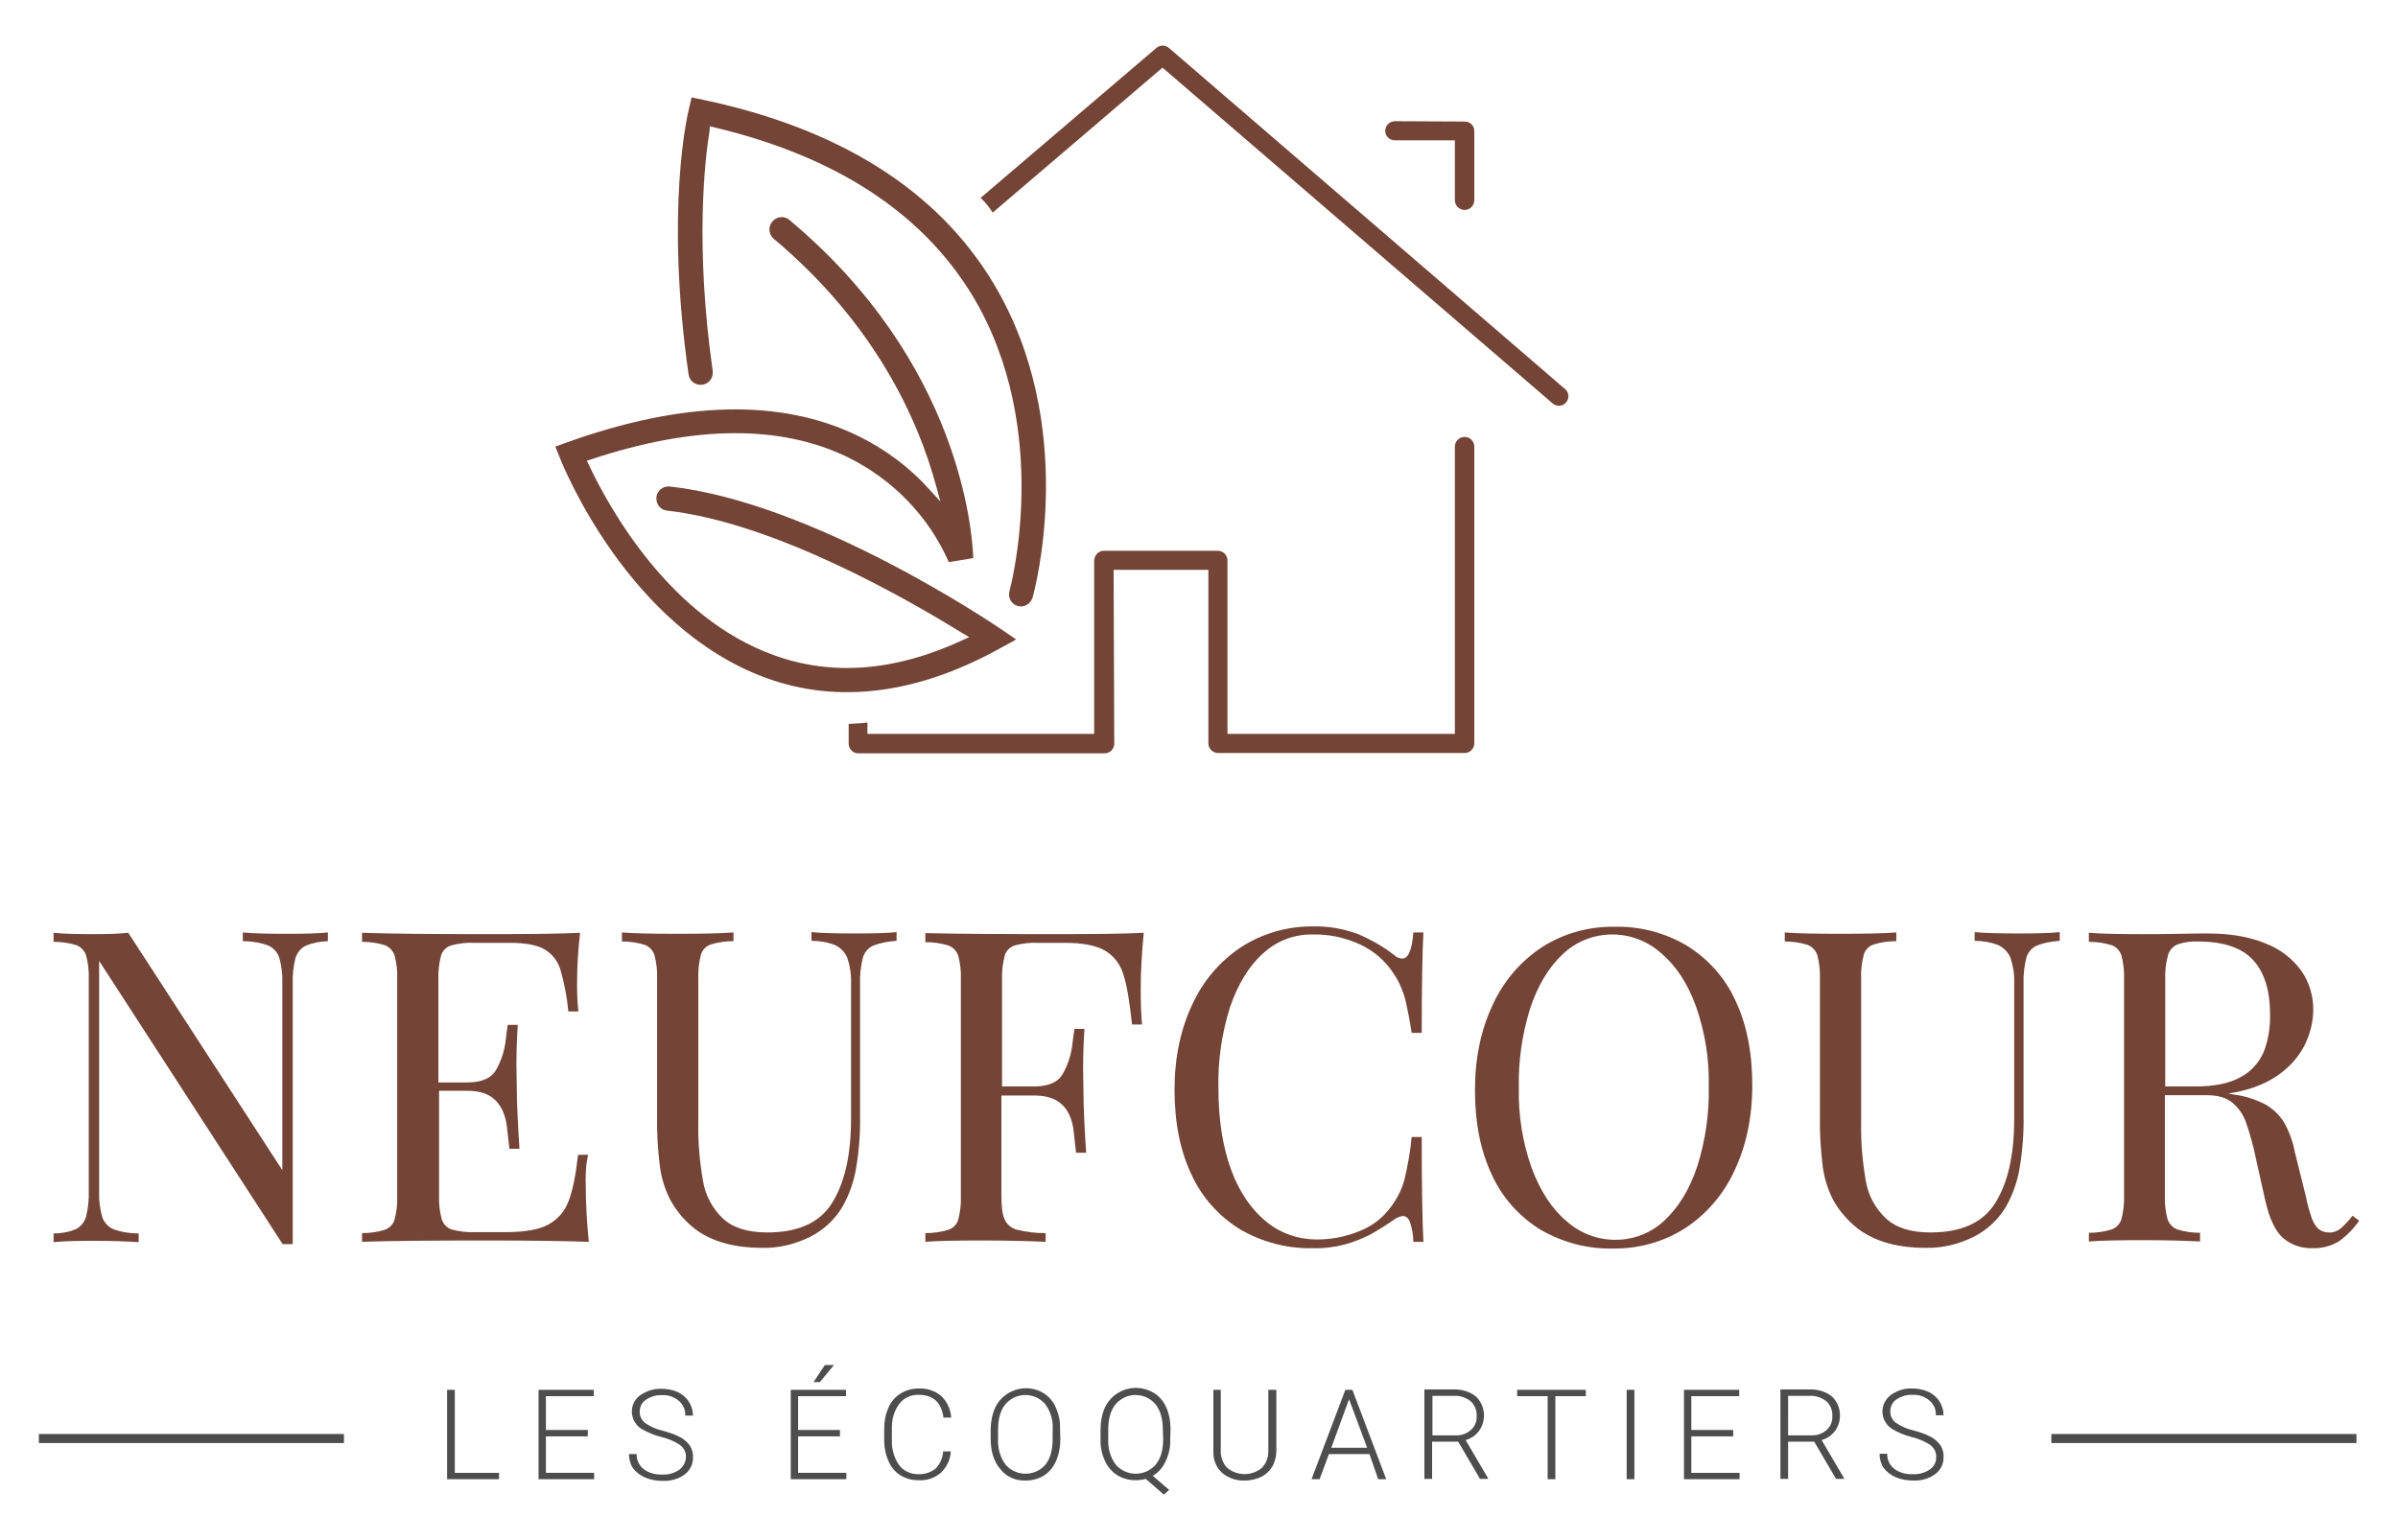
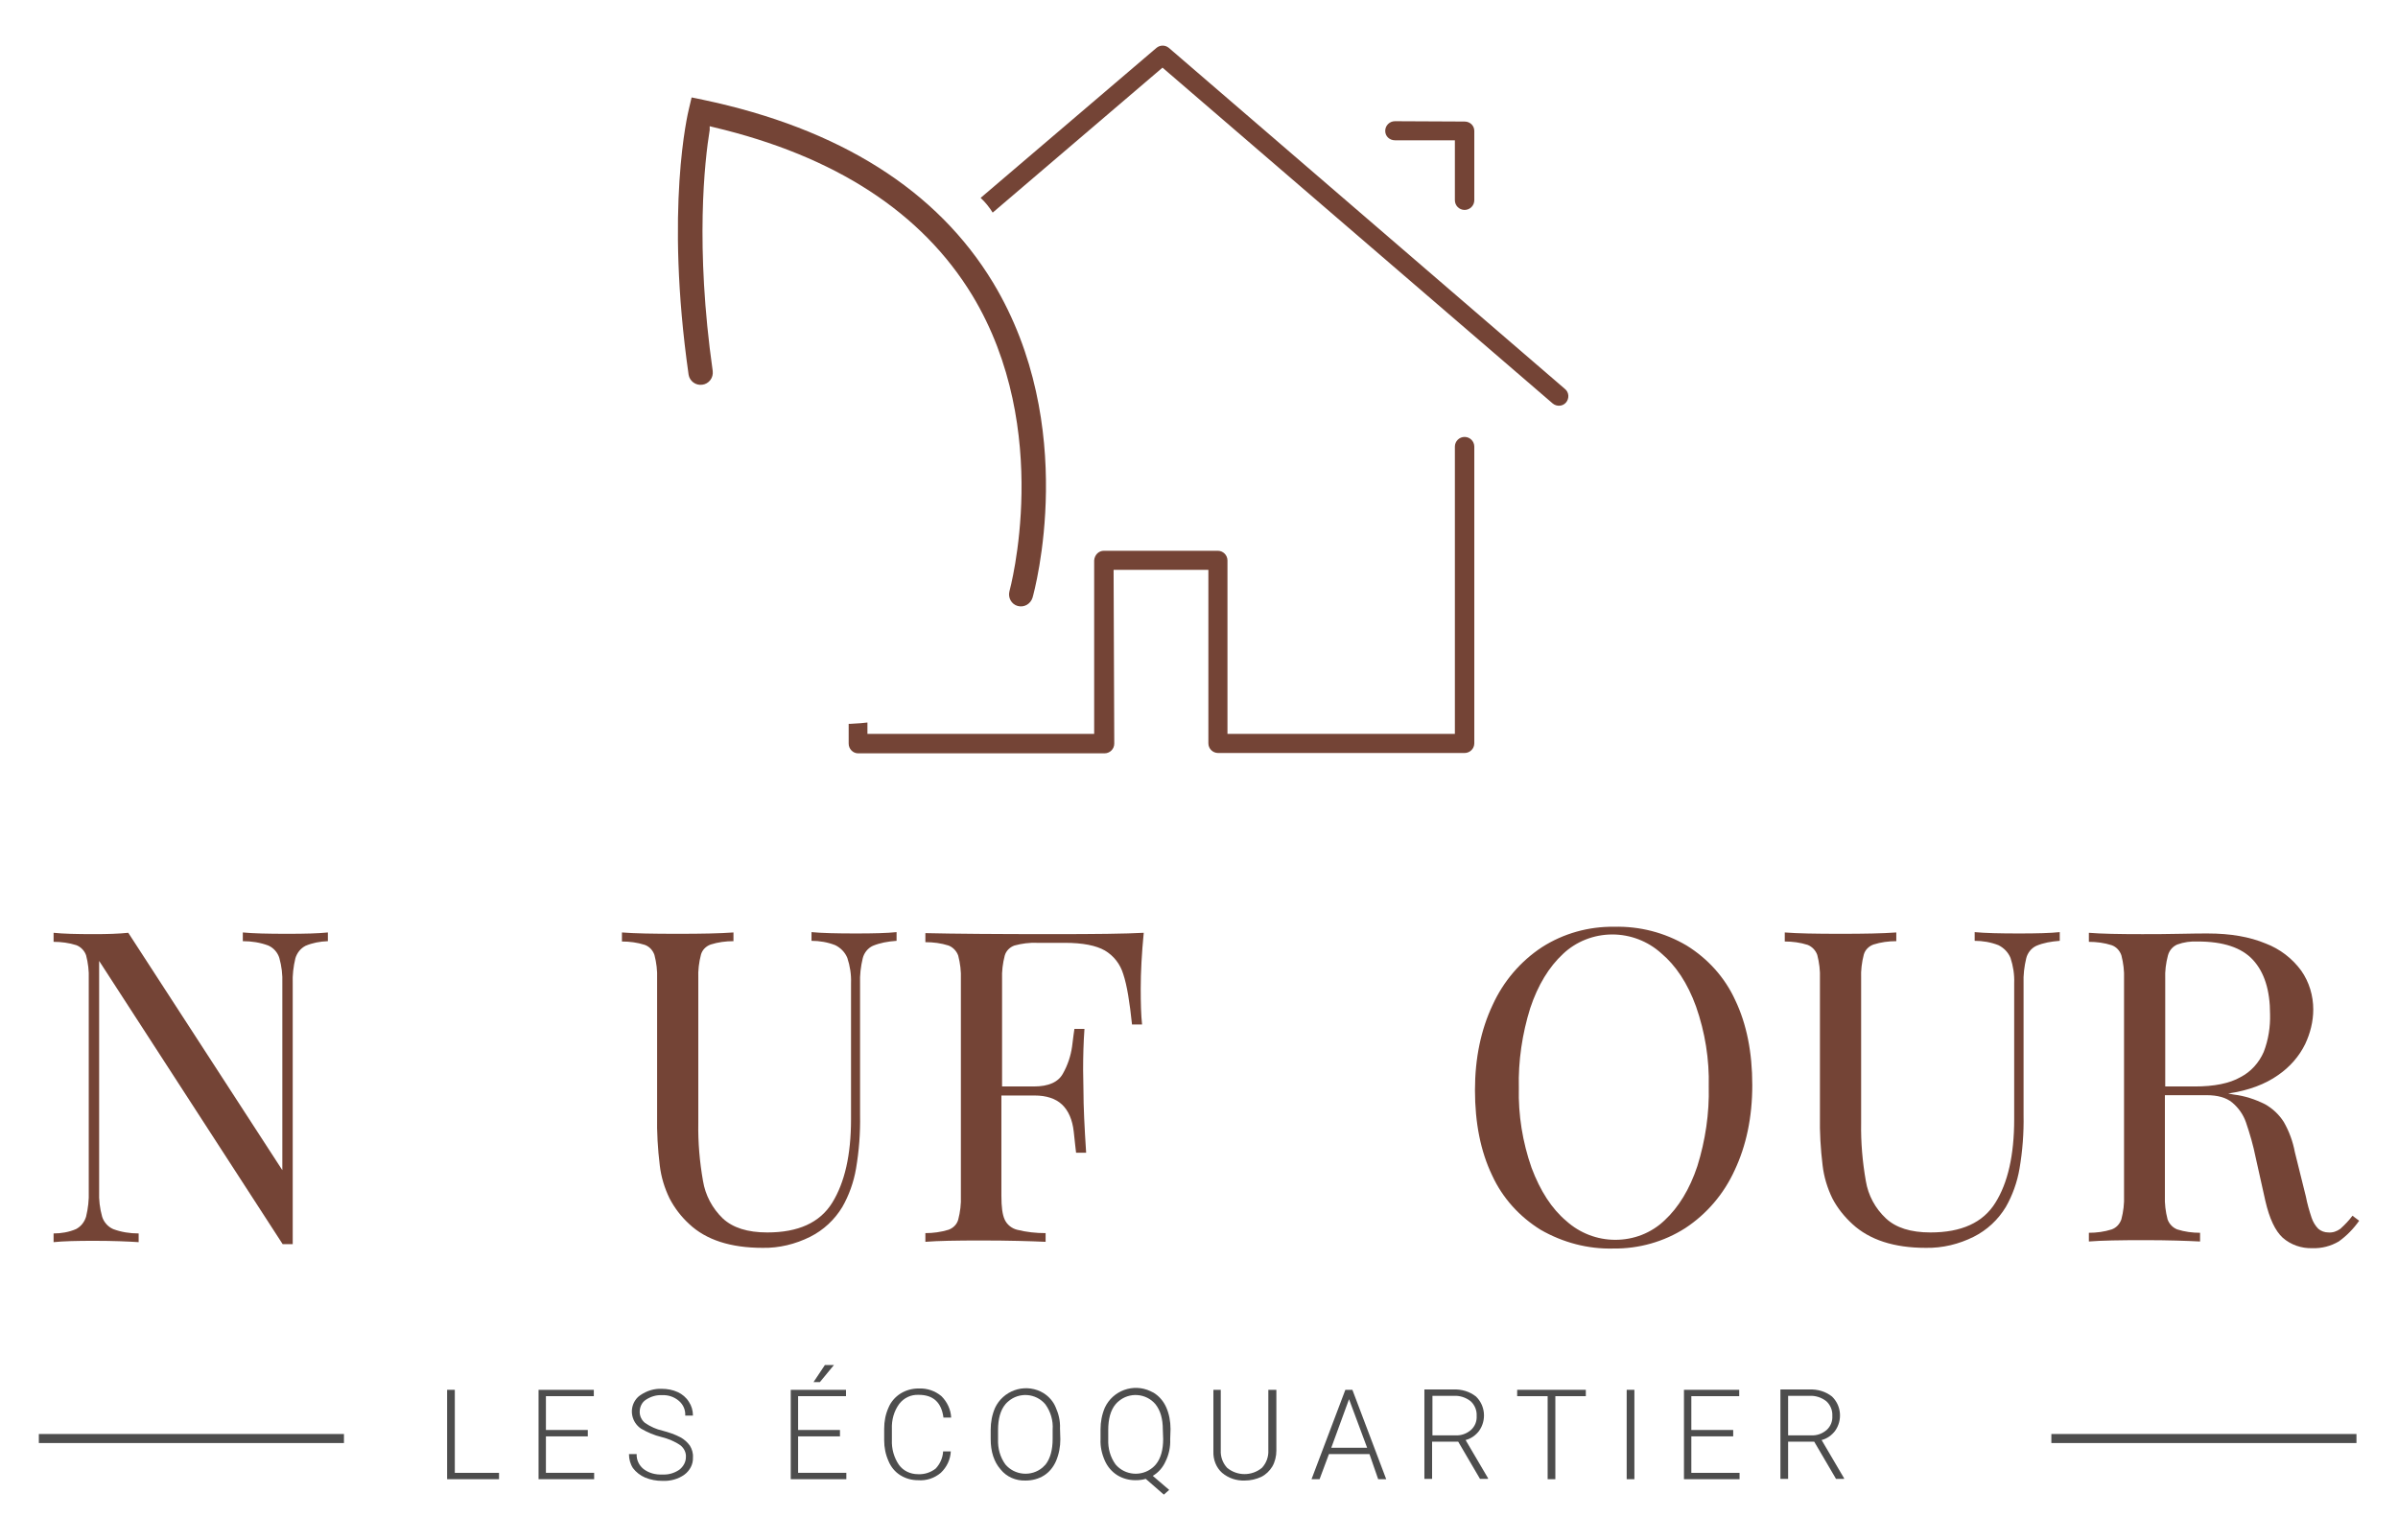
<svg xmlns="http://www.w3.org/2000/svg" version="1.1" id="Calque_1" x="0px" y="0px" viewBox="0 0 716 460" style="enable-background:new 0 0 716 460;" xml:space="preserve">
  <style type="text/css">
	.st0{fill:#744436;}
	.st1{fill:#4D4D4D;}
</style>
  <title>Logo</title>
  <path class="st0" d="M332.5,170.2h28.3V222c0,1.6,1.3,2.9,2.9,2.9h73.6c1.6,0,2.9-1.3,2.9-2.9v-88.6c0-1.6-1.3-2.9-2.9-2.9  s-2.9,1.3-2.9,2.9v85.8h-67.9v-51.8c0-1.6-1.3-2.9-2.9-2.9h-34c-1.6,0-2.8,1.3-2.9,2.9v51.8H259v-3.4c-0.6,0.1-1.3,0.1-1.9,0.2  l-3.3,0.2h-0.4v5.9c0,1.6,1.3,2.9,2.8,2.9h73.6c1.6,0,2.9-1.3,2.9-2.9L332.5,170.2z" />
  <path class="st0" d="M416.5,36.2c-1.6,0-2.9,1.3-2.9,2.9c0,1.6,1.3,2.8,2.9,2.8h17.9v17.9c0,1.6,1.3,2.9,2.9,2.9s2.9-1.3,2.9-2.9  V39.1c0-1.6-1.3-2.8-2.9-2.8L416.5,36.2z" />
  <path class="st0" d="M347.1,20.2l116.5,100.3c1.2,1,3,0.9,4-0.3c0,0,0,0,0,0c1-1.2,0.9-3-0.3-4l0,0L349,14.3c-1.1-0.9-2.6-0.9-3.7,0  l-52.5,44.8c1.4,1.3,2.6,2.8,3.6,4.4L347.1,20.2z" />
  <path class="st0" d="M211.9,37.7l1.2,0.3c36.3,8.6,62.2,25.5,77.2,50.2c24.3,40.2,11.2,88,11.1,88.4c-0.5,1.9,0.6,3.9,2.5,4.4  c0,0,0,0,0,0l0,0c1.9,0.5,3.8-0.6,4.4-2.5c0.6-2.1,14-51.3-11.8-94.1c-16.7-27.6-45.8-46-86.6-54.6l-3.4-0.7l-0.8,3.4  c-0.3,1.2-7.2,29.6-0.1,79.4c0.3,1.9,2.1,3.3,4.1,3c0.9-0.1,1.8-0.6,2.4-1.4c0.6-0.8,0.8-1.7,0.7-2.7c-5.3-37.3-2.4-62.8-0.9-72  L211.9,37.7z" />
-   <path class="st0" d="M165.8,133.4l1.4,3.4c0.8,2.1,20.3,50.7,61.6,65.7c21.4,7.8,45,4.8,69.5-8.7l5.1-2.8l-4.8-3.3  c-2.3-1.5-55.6-37.6-98.6-42.4c-2-0.2-3.8,1.2-4,3.2c-0.2,2,1.2,3.8,3.1,4c0,0,0,0,0,0c32.4,3.6,72.6,26.9,88.4,36.7l1.9,1.1l-2,0.9  c-20,9.3-38.9,10.8-56.3,4.5c-30.9-11.1-49-43.5-55.3-56.9l-0.6-1.2l1.3-0.4c30.7-10.2,56.4-10.4,76.5-0.7  c13.5,6.6,24.3,17.7,30.3,31.4l7.3-1.2c-0.3-7.9-3.9-58.4-54.9-101c-1.5-1.3-3.8-1.1-5.1,0.5c-1.3,1.5-1.1,3.8,0.4,5.1l0,0  c30.4,25.5,43.2,54.2,48.5,73.8l1.3,4.7l-3.3-3.6c-6-6.7-13.3-12.1-21.3-16c-23-11.2-52.3-10.5-87.1,2L165.8,133.4z" />
  <path class="st0" d="M91.2,282.5c-1.5,0.8-2.5,2.1-3,3.7c-0.6,2.5-0.9,5-0.8,7.6v77.8h-3l-54.8-84.6v68.8c-0.1,2.6,0.2,5.1,0.9,7.6  c0.5,1.6,1.7,3,3.3,3.7c2.4,0.9,5,1.3,7.6,1.3v2.6c-3.1-0.2-7.5-0.4-13.3-0.4c-5.2,0-9.2,0.1-12.1,0.4v-2.6c2.3,0,4.6-0.4,6.7-1.3  c1.5-0.8,2.5-2.1,3-3.7c0.6-2.5,0.9-5,0.8-7.6v-63.4c0.1-2.4-0.2-4.8-0.8-7.1c-0.5-1.4-1.6-2.5-2.9-3c-2.2-0.7-4.5-1-6.8-1v-2.7  c2.8,0.3,6.9,0.4,12.1,0.4c3.9,0,7.3-0.1,10.2-0.4l46,70.9v-55.8c0.1-2.6-0.2-5.1-0.9-7.6c-0.5-1.6-1.7-3-3.3-3.7  c-2.4-0.9-5-1.3-7.6-1.3v-2.6c3.1,0.3,7.5,0.4,13.3,0.4c5.2,0,9.2-0.1,12.1-0.4v2.6C95.5,281.2,93.3,281.6,91.2,282.5z" />
-   <path class="st0" d="M174.9,354.2c0,4.9,0.3,10.5,0.9,16.7c-5.9-0.2-15.9-0.4-29.9-0.4c-16.7,0-29.3,0.1-37.8,0.4v-2.6  c2.3,0,4.6-0.3,6.8-1c1.4-0.5,2.5-1.6,2.9-3c0.6-2.3,0.9-4.7,0.8-7.1v-64.8c0.1-2.4-0.2-4.8-0.8-7.1c-0.5-1.4-1.6-2.5-2.9-3  c-2.2-0.7-4.5-1-6.8-1v-2.7c8.5,0.3,21.1,0.4,37.8,0.4c12.8,0,21.9-0.1,27.3-0.4c-0.6,5.1-0.9,10.3-0.9,15.4c0,2.7,0.1,5.4,0.4,8.1  h-3c-0.4-4.3-1.2-8.5-2.4-12.6c-0.8-2.5-2.5-4.7-4.8-6c-2.3-1.3-5.7-1.9-10.3-1.9h-10.8c-2.3-0.1-4.6,0.2-6.8,0.8  c-1.4,0.5-2.5,1.6-2.9,3c-0.6,2.3-0.9,4.7-0.8,7.1v30.8h8.6c4.4,0,7.3-1.3,8.7-3.9c1.4-2.5,2.3-5.2,2.7-8c0.3-2.7,0.6-4.5,0.7-5.3h3  c-0.3,4.3-0.4,8.4-0.4,12.3l0.1,6.2c0,4.4,0.3,10.6,0.8,18.5h-3c-0.1-0.6-0.3-2.7-0.7-6.3s-1.6-6.3-3.5-8.2  c-1.9-1.9-4.7-2.8-8.2-2.8h-8.6v31.3c-0.1,2.4,0.2,4.8,0.8,7.1c0.5,1.4,1.5,2.5,2.9,3c2.2,0.6,4.5,0.9,6.8,0.8h9.6  c5.4,0,9.6-0.7,12.4-2.2c2.8-1.5,5-3.9,6.1-6.9c1.3-3.2,2.2-7.9,2.9-14h3C174.9,348,174.8,351.1,174.9,354.2z" />
  <path class="st0" d="M260.6,282.5c-1.5,0.7-2.6,2.1-3,3.7c-0.6,2.5-0.9,5-0.8,7.6V333c0.1,5.4-0.3,10.7-1.2,16  c-0.7,4.1-2.1,8-4.1,11.5c-2.3,3.8-5.6,6.9-9.6,8.9c-4.4,2.2-9.3,3.4-14.2,3.3c-9.6,0-16.9-2.4-21.9-7.1c-2.4-2.2-4.4-4.8-5.9-7.7  c-1.5-3.1-2.5-6.4-2.9-9.8c-0.6-4.9-0.9-9.9-0.8-14.9v-40.9c0.1-2.4-0.2-4.8-0.8-7.1c-0.5-1.4-1.5-2.5-2.9-3c-2.2-0.7-4.5-1-6.8-1  v-2.7c3.7,0.3,9.2,0.4,16.7,0.4c7,0,12.5-0.1,16.6-0.4v2.6c-2.3,0-4.6,0.3-6.8,1c-1.4,0.5-2.5,1.6-2.9,3c-0.6,2.3-0.9,4.7-0.8,7.1  v43.2c-0.1,5.8,0.4,11.6,1.4,17.3c0.7,4.3,2.8,8.2,5.9,11.2c3,2.8,7.4,4.2,13.3,4.2c9.2,0,15.7-2.9,19.4-8.9s5.6-14.2,5.6-24.9  v-40.7c0.1-2.5-0.3-5.1-1.1-7.5c-0.7-1.7-2-3-3.6-3.8c-2.3-0.9-4.7-1.3-7.1-1.3v-2.6c3.1,0.3,7.6,0.4,13.3,0.4  c5.2,0,9.3-0.1,12.1-0.4v2.6C265,281.2,262.8,281.6,260.6,282.5z" />
  <path class="st0" d="M314.2,279c12.8,0,21.9-0.1,27.3-0.4c-0.6,6.2-0.9,11.7-0.9,16.7c0,4.4,0.1,7.9,0.4,10.7h-3  c-0.7-6.7-1.5-11.7-2.6-15c-0.9-3-2.8-5.5-5.5-7.1c-2.6-1.5-6.6-2.3-12-2.3h-8.2c-2.3-0.1-4.6,0.2-6.8,0.8c-1.4,0.5-2.5,1.6-2.9,3  c-0.6,2.3-0.9,4.7-0.8,7.1v32h9.5c4.4,0,7.3-1.3,8.7-3.9c1.4-2.5,2.3-5.2,2.7-8c0.3-2.7,0.6-4.5,0.7-5.3h3  c-0.3,4.2-0.4,8.3-0.4,12.3l0.1,6.2c0,4.6,0.3,10.8,0.8,18.5h-3c-0.1-0.6-0.3-2.7-0.7-6.3c-0.4-3.6-1.6-6.3-3.5-8.1  s-4.7-2.7-8.2-2.7H299v30c0,3.3,0.3,5.6,1,7.1c0.7,1.5,2.1,2.6,3.7,3c2.8,0.7,5.6,1,8.5,1v2.6c-4.5-0.2-10.9-0.4-19.2-0.4  c-7.5,0-13,0.1-16.7,0.4v-2.6c2.3,0,4.6-0.3,6.9-1c1.4-0.5,2.5-1.6,2.9-3c0.6-2.3,0.9-4.7,0.8-7.1v-64.7c0.1-2.4-0.2-4.8-0.8-7.1  c-0.5-1.4-1.6-2.5-2.9-3c-2.2-0.7-4.5-1-6.9-1v-2.7C284.9,278.9,297.5,279,314.2,279z" />
-   <path class="st0" d="M421,365c-0.5-1.2-1.2-1.8-2.1-1.8c-1,0.1-1.9,0.5-2.7,1.1c-2.3,1.6-4.7,3.1-7.2,4.5c-2.4,1.2-4.9,2.2-7.5,2.9  c-3.1,0.8-6.3,1.2-9.5,1.1c-7.6,0.2-15.1-1.8-21.7-5.6c-6.3-3.9-11.4-9.5-14.5-16.3c-3.4-7.1-5.1-15.6-5.1-25.4  c0-9.6,1.8-18.1,5.3-25.5c3.2-7,8.3-13,14.7-17.2c6.4-4.1,13.9-6.2,21.5-6.1c4.5-0.1,9,0.7,13.3,2.3c3.8,1.6,7.5,3.7,10.7,6.2  c0.7,0.7,1.6,1.1,2.5,1.1c1.8,0,2.9-2.6,3.3-7.8h3c-0.3,5.6-0.5,15.6-0.5,30h-3c-0.6-3.9-1.2-6.9-1.7-9.1c-0.4-1.9-1.1-3.7-1.9-5.5  c-0.8-1.7-1.8-3.2-2.9-4.7c-2.6-3.4-6.1-6-10-7.6c-4.1-1.7-8.5-2.6-13-2.5c-5.5-0.1-10.8,1.9-14.8,5.6c-4.2,3.7-7.5,9.1-9.9,16  c-2.5,7.9-3.7,16.1-3.5,24.3c0,9.5,1.3,17.6,3.8,24.4c2.5,6.8,6.1,11.9,10.5,15.5c4.3,3.5,9.6,5.3,15.1,5.3c4.3,0,8.6-0.8,12.7-2.5  c3.9-1.5,7.2-4.1,9.6-7.5c1.7-2.3,3-4.9,3.8-7.7c1-4.2,1.8-8.5,2.2-12.9h3c0,15,0.2,25.4,0.5,31.3h-3C422,368.9,421.6,366.9,421,365  z" />
  <path class="st0" d="M503.6,282.4c6.3,3.9,11.4,9.5,14.5,16.3c3.4,7.1,5.1,15.6,5.1,25.4c0,9.6-1.8,18.1-5.3,25.5  c-3.2,7-8.3,13-14.7,17.2c-6.4,4.1-13.9,6.2-21.5,6.1c-7.6,0.2-15.1-1.8-21.7-5.6c-6.3-3.9-11.4-9.5-14.5-16.3  c-3.4-7.1-5.1-15.6-5.1-25.4c0-9.6,1.8-18.1,5.3-25.5c3.2-7,8.3-13,14.7-17.2c6.4-4.1,13.9-6.2,21.5-6.1  C489.5,276.6,497,278.5,503.6,282.4z M466.7,284.9c-4.2,3.9-7.5,9.3-9.8,16.2c-2.4,7.7-3.6,15.8-3.4,23.8  c-0.2,8.1,1.1,16.2,3.8,23.9c2.6,6.9,6,12.2,10.4,15.9c4,3.6,9.2,5.6,14.6,5.6c5.5,0,10.7-2,14.7-5.8c4.2-3.9,7.5-9.3,9.8-16.2  c2.4-7.7,3.6-15.8,3.4-23.8c0.2-8.1-1.1-16.2-3.8-23.9c-2.5-6.9-6-12.2-10.4-15.9c-4-3.6-9.2-5.6-14.6-5.6  C475.9,279.1,470.6,281.2,466.7,284.9L466.7,284.9z" />
  <path class="st0" d="M608,282.5c-1.5,0.7-2.6,2.1-3,3.7c-0.6,2.5-0.9,5-0.8,7.6V333c0.1,5.4-0.3,10.7-1.2,16  c-0.7,4.1-2.1,8-4.1,11.5c-2.3,3.8-5.6,6.9-9.6,8.9c-4.4,2.2-9.3,3.4-14.3,3.3c-9.5,0-16.8-2.4-21.9-7.1c-2.4-2.2-4.5-4.8-6-7.7  c-1.5-3.1-2.5-6.4-2.9-9.8c-0.6-4.9-0.9-9.9-0.8-14.9v-40.9c0.1-2.4-0.2-4.8-0.8-7.1c-0.5-1.4-1.6-2.5-2.9-3c-2.2-0.7-4.5-1-6.8-1  v-2.7c3.7,0.3,9.2,0.4,16.7,0.4c7,0,12.5-0.1,16.6-0.4v2.6c-2.3,0-4.6,0.3-6.8,1c-1.4,0.5-2.5,1.6-2.9,3c-0.6,2.3-0.9,4.7-0.8,7.1  v43.2c-0.1,5.8,0.4,11.6,1.4,17.3c0.7,4.3,2.8,8.2,6,11.2c3,2.8,7.4,4.2,13.3,4.2c9.2,0,15.7-2.9,19.4-8.9  c3.7-5.9,5.6-14.2,5.6-24.9v-40.7c0.1-2.5-0.3-5.1-1.1-7.5c-0.7-1.7-2-3-3.6-3.8c-2.3-0.9-4.7-1.3-7.1-1.3v-2.6  c3.1,0.3,7.6,0.4,13.3,0.4c5.2,0,9.3-0.1,12.1-0.4v2.6C612.4,281.2,610.1,281.6,608,282.5z" />
  <path class="st0" d="M698.3,370.8c-2.4,1.4-5.1,2.1-7.9,2c-3.2,0.1-6.4-1-8.8-3.1c-2.3-2.1-4-5.8-5.2-11l-2.9-13  c-0.7-3.5-1.7-7-2.9-10.5c-0.8-2.3-2.2-4.3-4.1-5.9c-1.8-1.5-4.4-2.2-7.7-2.2h-12.4v30c-0.1,2.4,0.2,4.8,0.8,7.1  c0.5,1.4,1.6,2.5,2.9,3c2.2,0.7,4.5,1,6.8,1v2.6c-4-0.2-9.5-0.4-16.5-0.4c-7.5,0-13,0.1-16.7,0.4v-2.6c2.3,0,4.6-0.3,6.8-1  c1.4-0.5,2.4-1.6,2.9-3c0.6-2.3,0.9-4.7,0.8-7.1v-64.7c0.1-2.4-0.2-4.8-0.8-7.1c-0.5-1.4-1.5-2.5-2.9-3c-2.2-0.7-4.5-1-6.8-1v-2.7  c3.6,0.3,9,0.4,15.9,0.4c3.4,0,7.1,0,11.2-0.1s6.9-0.1,8.4-0.1c6.8,0,12.5,1,17.3,3c4.2,1.6,7.9,4.4,10.6,8.1  c2.4,3.4,3.6,7.5,3.6,11.6c0,3.6-0.9,7.1-2.4,10.3c-1.8,3.7-4.6,6.9-8.1,9.3c-3.8,2.7-8.8,4.6-14.9,5.5l1.6,0.3  c3.3,0.4,6.4,1.4,9.4,2.9c2.3,1.3,4.2,3.1,5.6,5.3c1.6,2.8,2.7,5.8,3.3,9l3.3,13.3c0.4,2.1,1,4.2,1.7,6.3c0.4,1.2,1.1,2.4,2,3.3  c0.8,0.7,1.9,1.1,3,1.1c1.3,0.1,2.5-0.3,3.6-1.1c1.3-1.2,2.5-2.4,3.6-3.9l2,1.5C702.8,366.9,700.7,369.1,698.3,370.8z M669,321.7  c3.1-1.6,5.5-4.3,6.9-7.5c1.4-3.6,2-7.5,1.9-11.3c0-7.1-1.7-12.5-5.1-16.2c-3.4-3.7-8.9-5.5-16.5-5.5c-2.1-0.1-4.2,0.2-6.1,0.9  c-1.4,0.6-2.4,1.8-2.8,3.3c-0.6,2.3-0.9,4.6-0.8,7v32.1h8.8C661.1,324.5,665.7,323.6,669,321.7z" />
  <path class="st1" d="M135.8,439.9H149v1.9h-15.5v-26.7h2.3V439.9z" />
  <path class="st1" d="M175.5,429h-12.5v10.9h14.4v1.9h-16.6v-26.7h16.5v1.9h-14.3v10.1h12.5V429z" />
  <path class="st1" d="M204.8,435.2c0.1-1.3-0.5-2.6-1.6-3.5c-1.7-1.2-3.7-2-5.7-2.5c-2.1-0.5-4.2-1.4-6.1-2.5  c-2.8-1.9-3.6-5.7-1.7-8.5c0.4-0.6,0.9-1.1,1.5-1.5c1.9-1.3,4.1-2,6.4-1.9c1.6,0,3.3,0.3,4.8,1c1.3,0.6,2.5,1.6,3.3,2.9  c0.8,1.2,1.2,2.6,1.2,4.1h-2.3c0.1-1.7-0.6-3.3-1.9-4.4c-1.4-1.2-3.2-1.8-5-1.7c-1.7-0.1-3.4,0.4-4.9,1.4c-1.2,0.8-1.8,2.2-1.8,3.6  c0,1.3,0.6,2.5,1.6,3.3c1.6,1.1,3.4,1.9,5.2,2.3c1.9,0.5,3.7,1.1,5.4,2c1.1,0.6,2.1,1.5,2.8,2.5c0.6,1,1,2.2,0.9,3.5  c0.1,2-0.9,3.9-2.5,5.1c-1.9,1.4-4.3,2-6.6,1.9c-1.8,0-3.5-0.3-5.2-1c-1.4-0.6-2.7-1.6-3.6-2.8c-0.8-1.2-1.2-2.7-1.2-4.2h2.3  c-0.1,1.7,0.7,3.4,2.1,4.5c1.6,1.2,3.6,1.7,5.6,1.6c1.8,0.1,3.5-0.4,5-1.4C204.1,438,204.8,436.6,204.8,435.2z" />
  <path class="st1" d="M250.8,429h-12.5v10.9h14.4v1.9h-16.6v-26.7h16.5v1.9h-14.3v10.1h12.5V429z M246.3,407.7h2.7l-4.2,5.1h-1.9  L246.3,407.7z" />
  <path class="st1" d="M283.9,433.4c-0.1,2.5-1.2,4.8-3,6.5c-1.9,1.6-4.3,2.4-6.8,2.2c-1.9,0-3.7-0.5-5.3-1.5c-1.6-1-2.8-2.5-3.5-4.2  c-0.9-2-1.3-4.1-1.3-6.2v-3.5c0-2.2,0.4-4.3,1.3-6.3c0.7-1.7,2-3.2,3.6-4.2c1.6-1,3.5-1.5,5.4-1.5c2.5-0.1,4.9,0.7,6.8,2.3  c1.7,1.7,2.8,4,2.9,6.4h-2.3c-0.6-4.5-3-6.8-7.4-6.8c-2.3-0.1-4.4,0.9-5.8,2.7c-1.6,2.2-2.3,4.8-2.2,7.5v3.3  c-0.1,2.6,0.6,5.2,2.1,7.4c1.3,1.8,3.4,2.8,5.7,2.8c1.9,0.1,3.8-0.5,5.3-1.7c1.3-1.4,2.1-3.2,2.2-5.1H283.9z" />
  <path class="st1" d="M316.6,429.9c0,2.2-0.4,4.4-1.3,6.5c-0.8,1.8-2,3.3-3.6,4.3c-1.6,1-3.5,1.5-5.5,1.5c-2.9,0.1-5.7-1.1-7.5-3.4  c-1.9-2.2-2.9-5.2-2.9-9V427c0-2.2,0.4-4.4,1.3-6.5c2.4-5.1,8.5-7.3,13.6-4.9c0.3,0.2,0.6,0.3,0.9,0.5c1.6,1,2.9,2.5,3.6,4.2  c0.9,2,1.4,4.1,1.3,6.3L316.6,429.9z M314.3,427c0.2-2.7-0.6-5.4-2.2-7.6c-2.8-3.3-7.8-3.7-11.1-0.8c-0.3,0.3-0.6,0.5-0.8,0.8  c-1.5,1.8-2.2,4.4-2.2,7.7v2.8c-0.1,2.7,0.6,5.3,2.2,7.5c2.8,3.3,7.8,3.7,11.1,0.9c0.3-0.3,0.6-0.6,0.9-0.9c1.4-1.8,2.1-4.4,2.1-7.6  V427z" />
  <path class="st1" d="M349.4,429.9c0.1,2.3-0.4,4.6-1.4,6.6c-0.8,1.8-2.1,3.3-3.8,4.3l4.9,4.2l-1.6,1.4l-5.4-4.7  c-1,0.3-2,0.4-3.1,0.4c-1.9,0-3.8-0.5-5.4-1.5c-1.6-1-2.9-2.5-3.7-4.3c-0.9-2-1.4-4.2-1.3-6.4v-3c0-2.2,0.4-4.4,1.3-6.5  c2.4-5.1,8.5-7.3,13.6-4.9c0.3,0.2,0.7,0.3,1,0.5c1.6,1,2.9,2.5,3.7,4.3c0.9,2,1.3,4.3,1.3,6.5L349.4,429.9z M347.2,427  c0-3.2-0.7-5.7-2.2-7.6c-2.8-3.3-7.8-3.7-11.1-0.8c-0.3,0.3-0.6,0.5-0.8,0.8c-1.5,1.8-2.2,4.4-2.2,7.7v2.8c-0.1,2.7,0.6,5.3,2.2,7.5  c2.8,3.3,7.8,3.7,11.1,0.9c0.3-0.3,0.6-0.5,0.9-0.9c1.5-1.8,2.2-4.4,2.2-7.6L347.2,427z" />
  <path class="st1" d="M381.1,415.1v18.2c0,1.6-0.4,3.3-1.2,4.7c-0.8,1.3-1.9,2.4-3.3,3.1c-1.5,0.7-3.2,1.1-4.9,1.1  c-2.5,0.1-4.9-0.7-6.8-2.3c-1.8-1.6-2.7-4-2.6-6.4v-18.4h2.2v18.1c-0.1,1.9,0.6,3.8,1.9,5.2c3,2.5,7.4,2.5,10.4,0  c1.3-1.4,2-3.3,1.9-5.2v-18.1H381.1z" />
  <path class="st1" d="M408.9,434.3h-12.1l-2.8,7.5h-2.4l10.1-26.7h2.1l10.1,26.7h-2.4L408.9,434.3z M397.5,432.4h10.7l-5.4-14.5  L397.5,432.4z" />
  <path class="st1" d="M435.4,430.6h-7.8v11.1h-2.3v-26.7h8.7c2.4-0.1,4.8,0.6,6.7,2.1c2.8,2.7,3.2,7.1,0.9,10.3c-1,1.3-2.4,2.3-4,2.7  l6.7,11.4v0.2h-2.4L435.4,430.6z M427.7,428.7h6.9c1.7,0.1,3.3-0.5,4.6-1.6c1.2-1.1,1.8-2.6,1.7-4.2c0.1-1.7-0.6-3.3-1.8-4.4  c-1.4-1.1-3.2-1.7-5-1.6h-6.4L427.7,428.7z" />
  <path class="st1" d="M473.5,417h-9.1v24.8h-2.3V417h-9.1v-1.9h20.5V417z" />
  <path class="st1" d="M488,441.8h-2.3v-26.7h2.3V441.8z" />
  <path class="st1" d="M517.5,429H505v10.9h14.4v1.9h-16.6v-26.7h16.5v1.9H505v10.1h12.5V429z" />
  <path class="st1" d="M541.7,430.6h-7.8v11.1h-2.3v-26.7h8.7c2.4-0.1,4.8,0.6,6.7,2.1c2.8,2.7,3.2,7.1,0.9,10.3c-1,1.3-2.4,2.3-4,2.7  l6.7,11.4v0.2h-2.4L541.7,430.6z M533.9,428.7h6.9c1.7,0.1,3.3-0.5,4.6-1.6c1.2-1.1,1.8-2.6,1.7-4.2c0.1-1.7-0.6-3.3-1.8-4.4  c-1.4-1.1-3.2-1.7-5-1.6h-6.4L533.9,428.7z" />
-   <path class="st1" d="M578.1,435.2c0.1-1.3-0.5-2.6-1.6-3.5c-1.7-1.2-3.7-2-5.7-2.5c-2.1-0.5-4.2-1.4-6-2.5c-2.8-1.9-3.6-5.7-1.7-8.5  c0.4-0.6,0.9-1.1,1.5-1.6c1.9-1.3,4.1-2,6.4-1.9c1.6,0,3.3,0.3,4.8,1c1.3,0.6,2.5,1.6,3.3,2.9c0.8,1.2,1.2,2.6,1.2,4.1H578  c0.1-1.7-0.6-3.3-1.9-4.4c-1.4-1.2-3.2-1.8-5-1.7c-1.7-0.1-3.4,0.4-4.9,1.4c-1.2,0.8-1.8,2.2-1.8,3.6c0,1.3,0.6,2.5,1.6,3.3  c1.6,1.1,3.4,1.9,5.2,2.3c1.9,0.5,3.7,1.1,5.4,2c1.1,0.6,2.1,1.5,2.8,2.5c0.6,1,1,2.2,0.9,3.5c0.1,2-0.9,3.9-2.5,5.1  c-1.9,1.4-4.3,2-6.6,1.9c-1.8,0-3.5-0.3-5.2-1c-1.4-0.6-2.7-1.6-3.6-2.8c-0.8-1.2-1.2-2.7-1.2-4.2h2.3c-0.1,1.7,0.7,3.4,2.1,4.5  c1.6,1.2,3.6,1.7,5.6,1.6c1.8,0.1,3.5-0.4,5-1.4C577.5,438,578.2,436.6,578.1,435.2z" />
  <rect x="612.5" y="428.3" class="st1" width="91.1" height="2.7" />
  <rect x="11.6" y="428.3" class="st1" width="91.1" height="2.7" />
</svg>